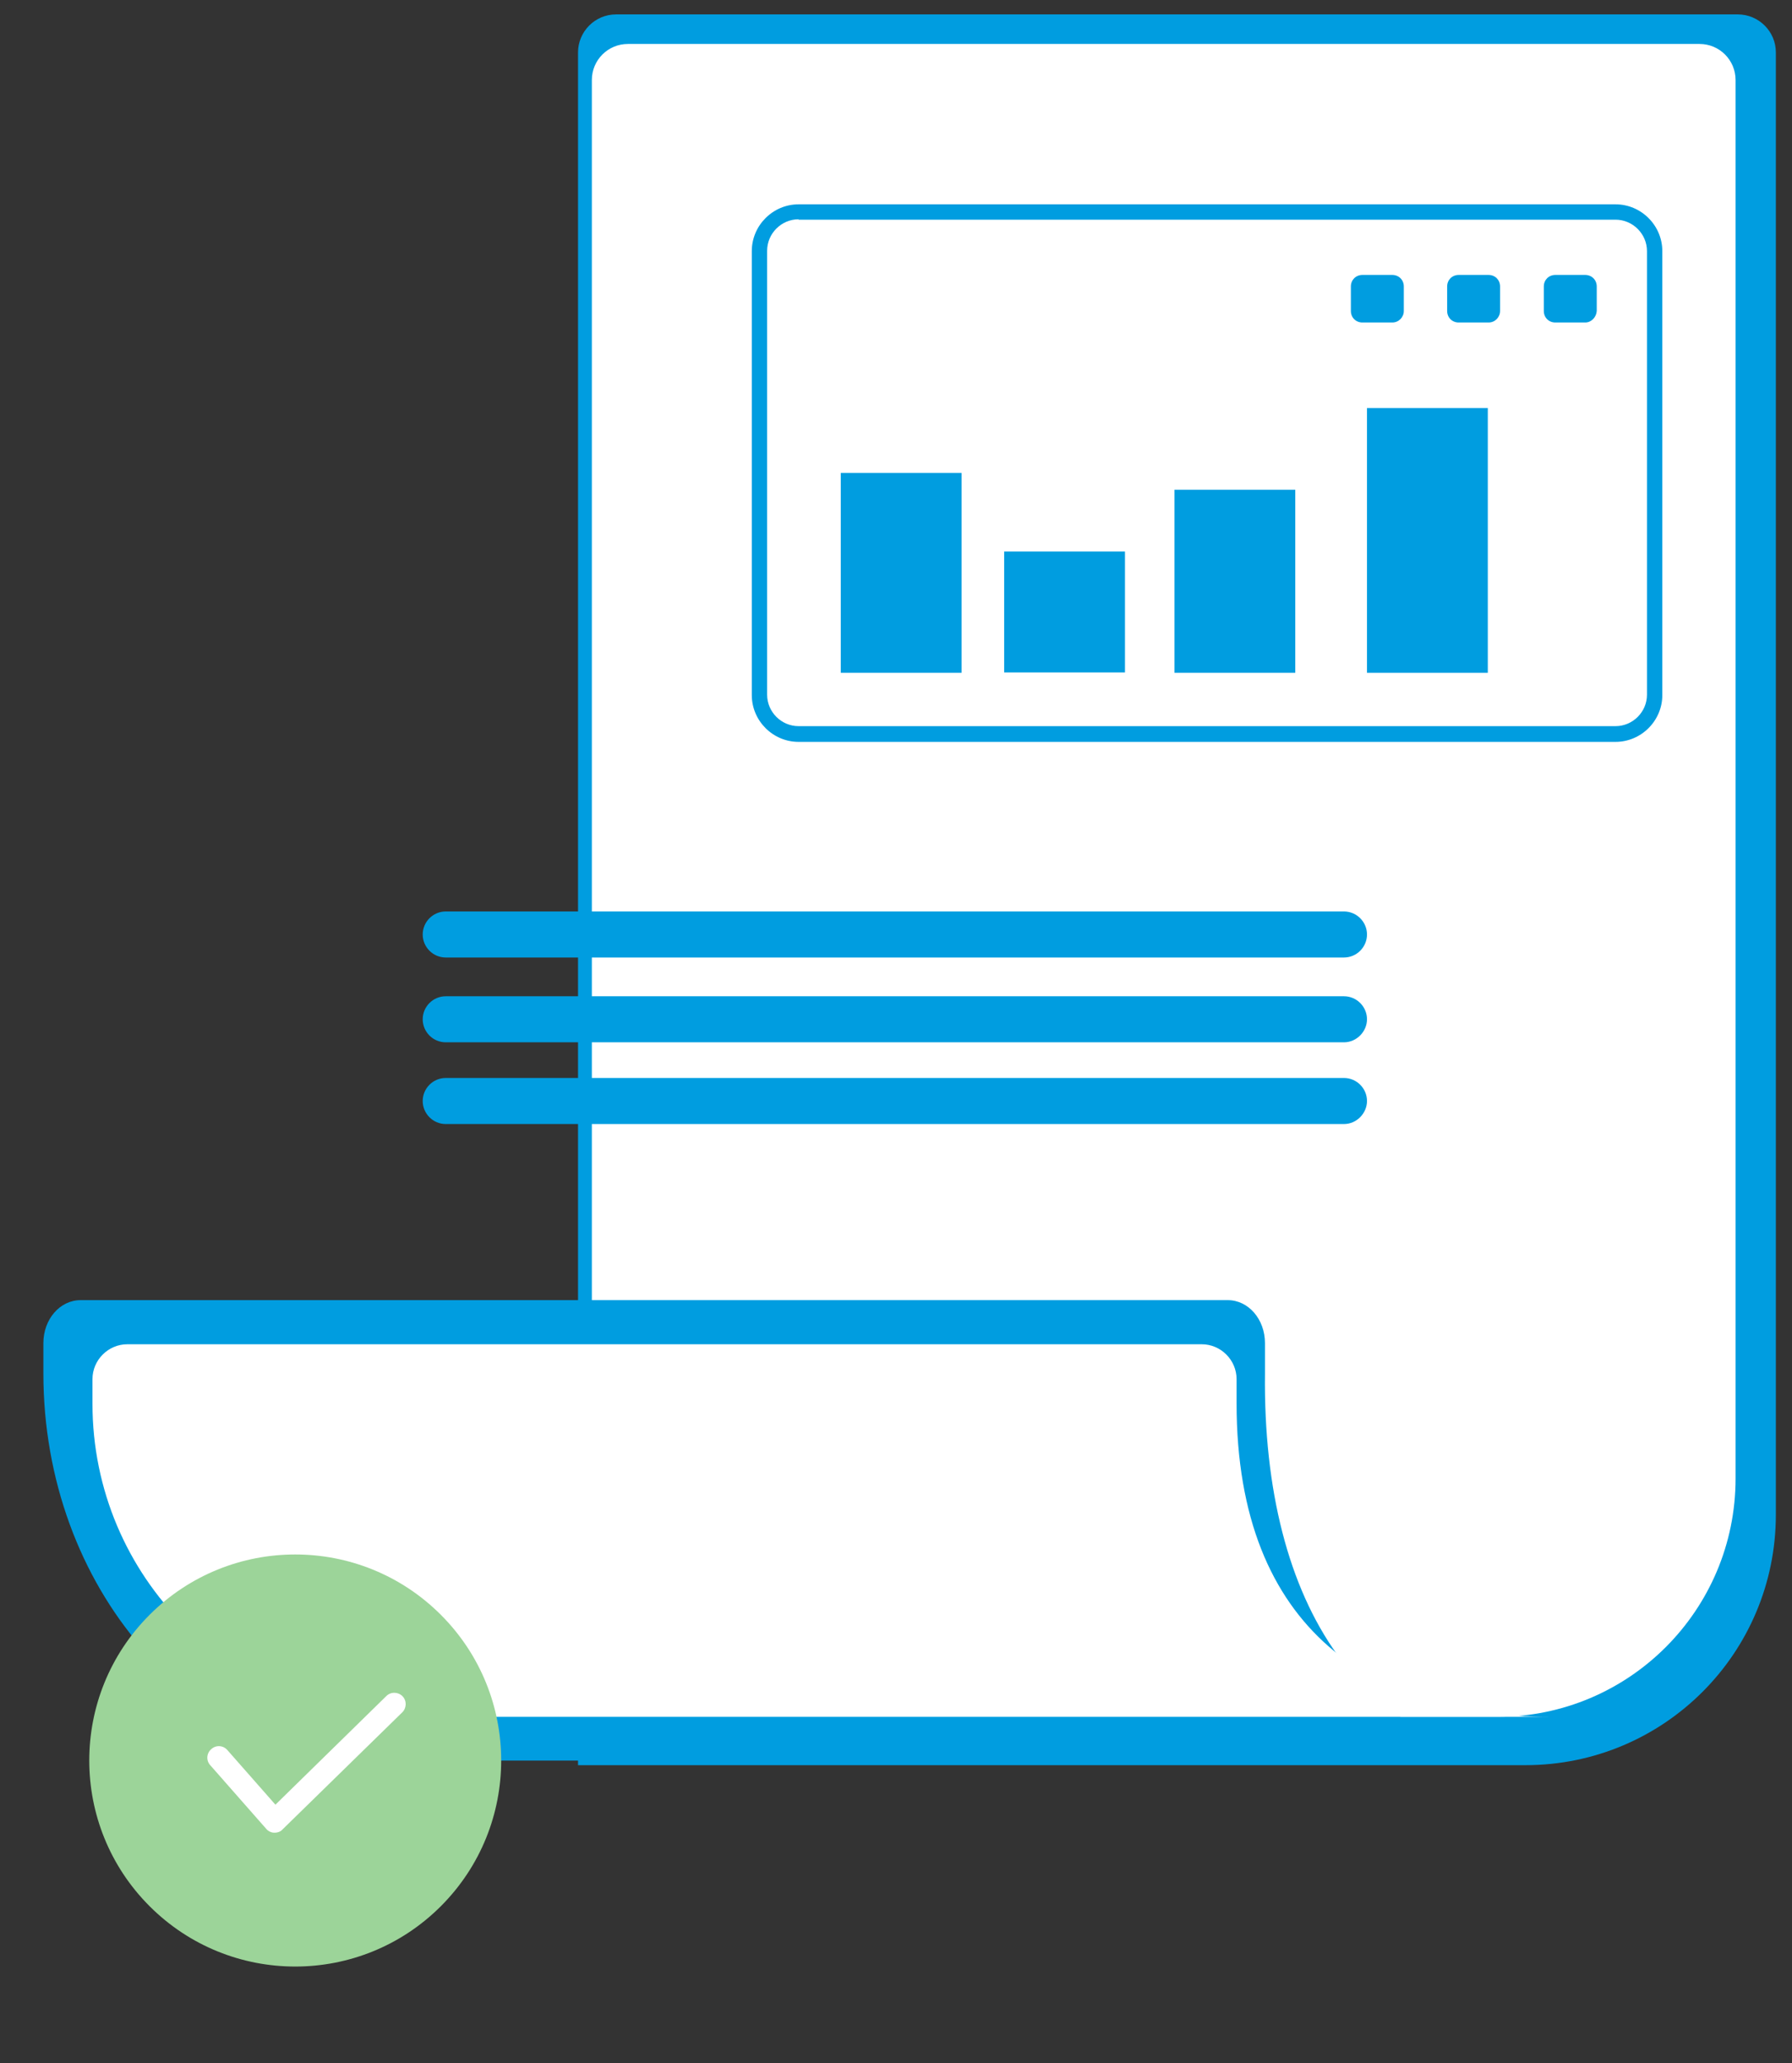
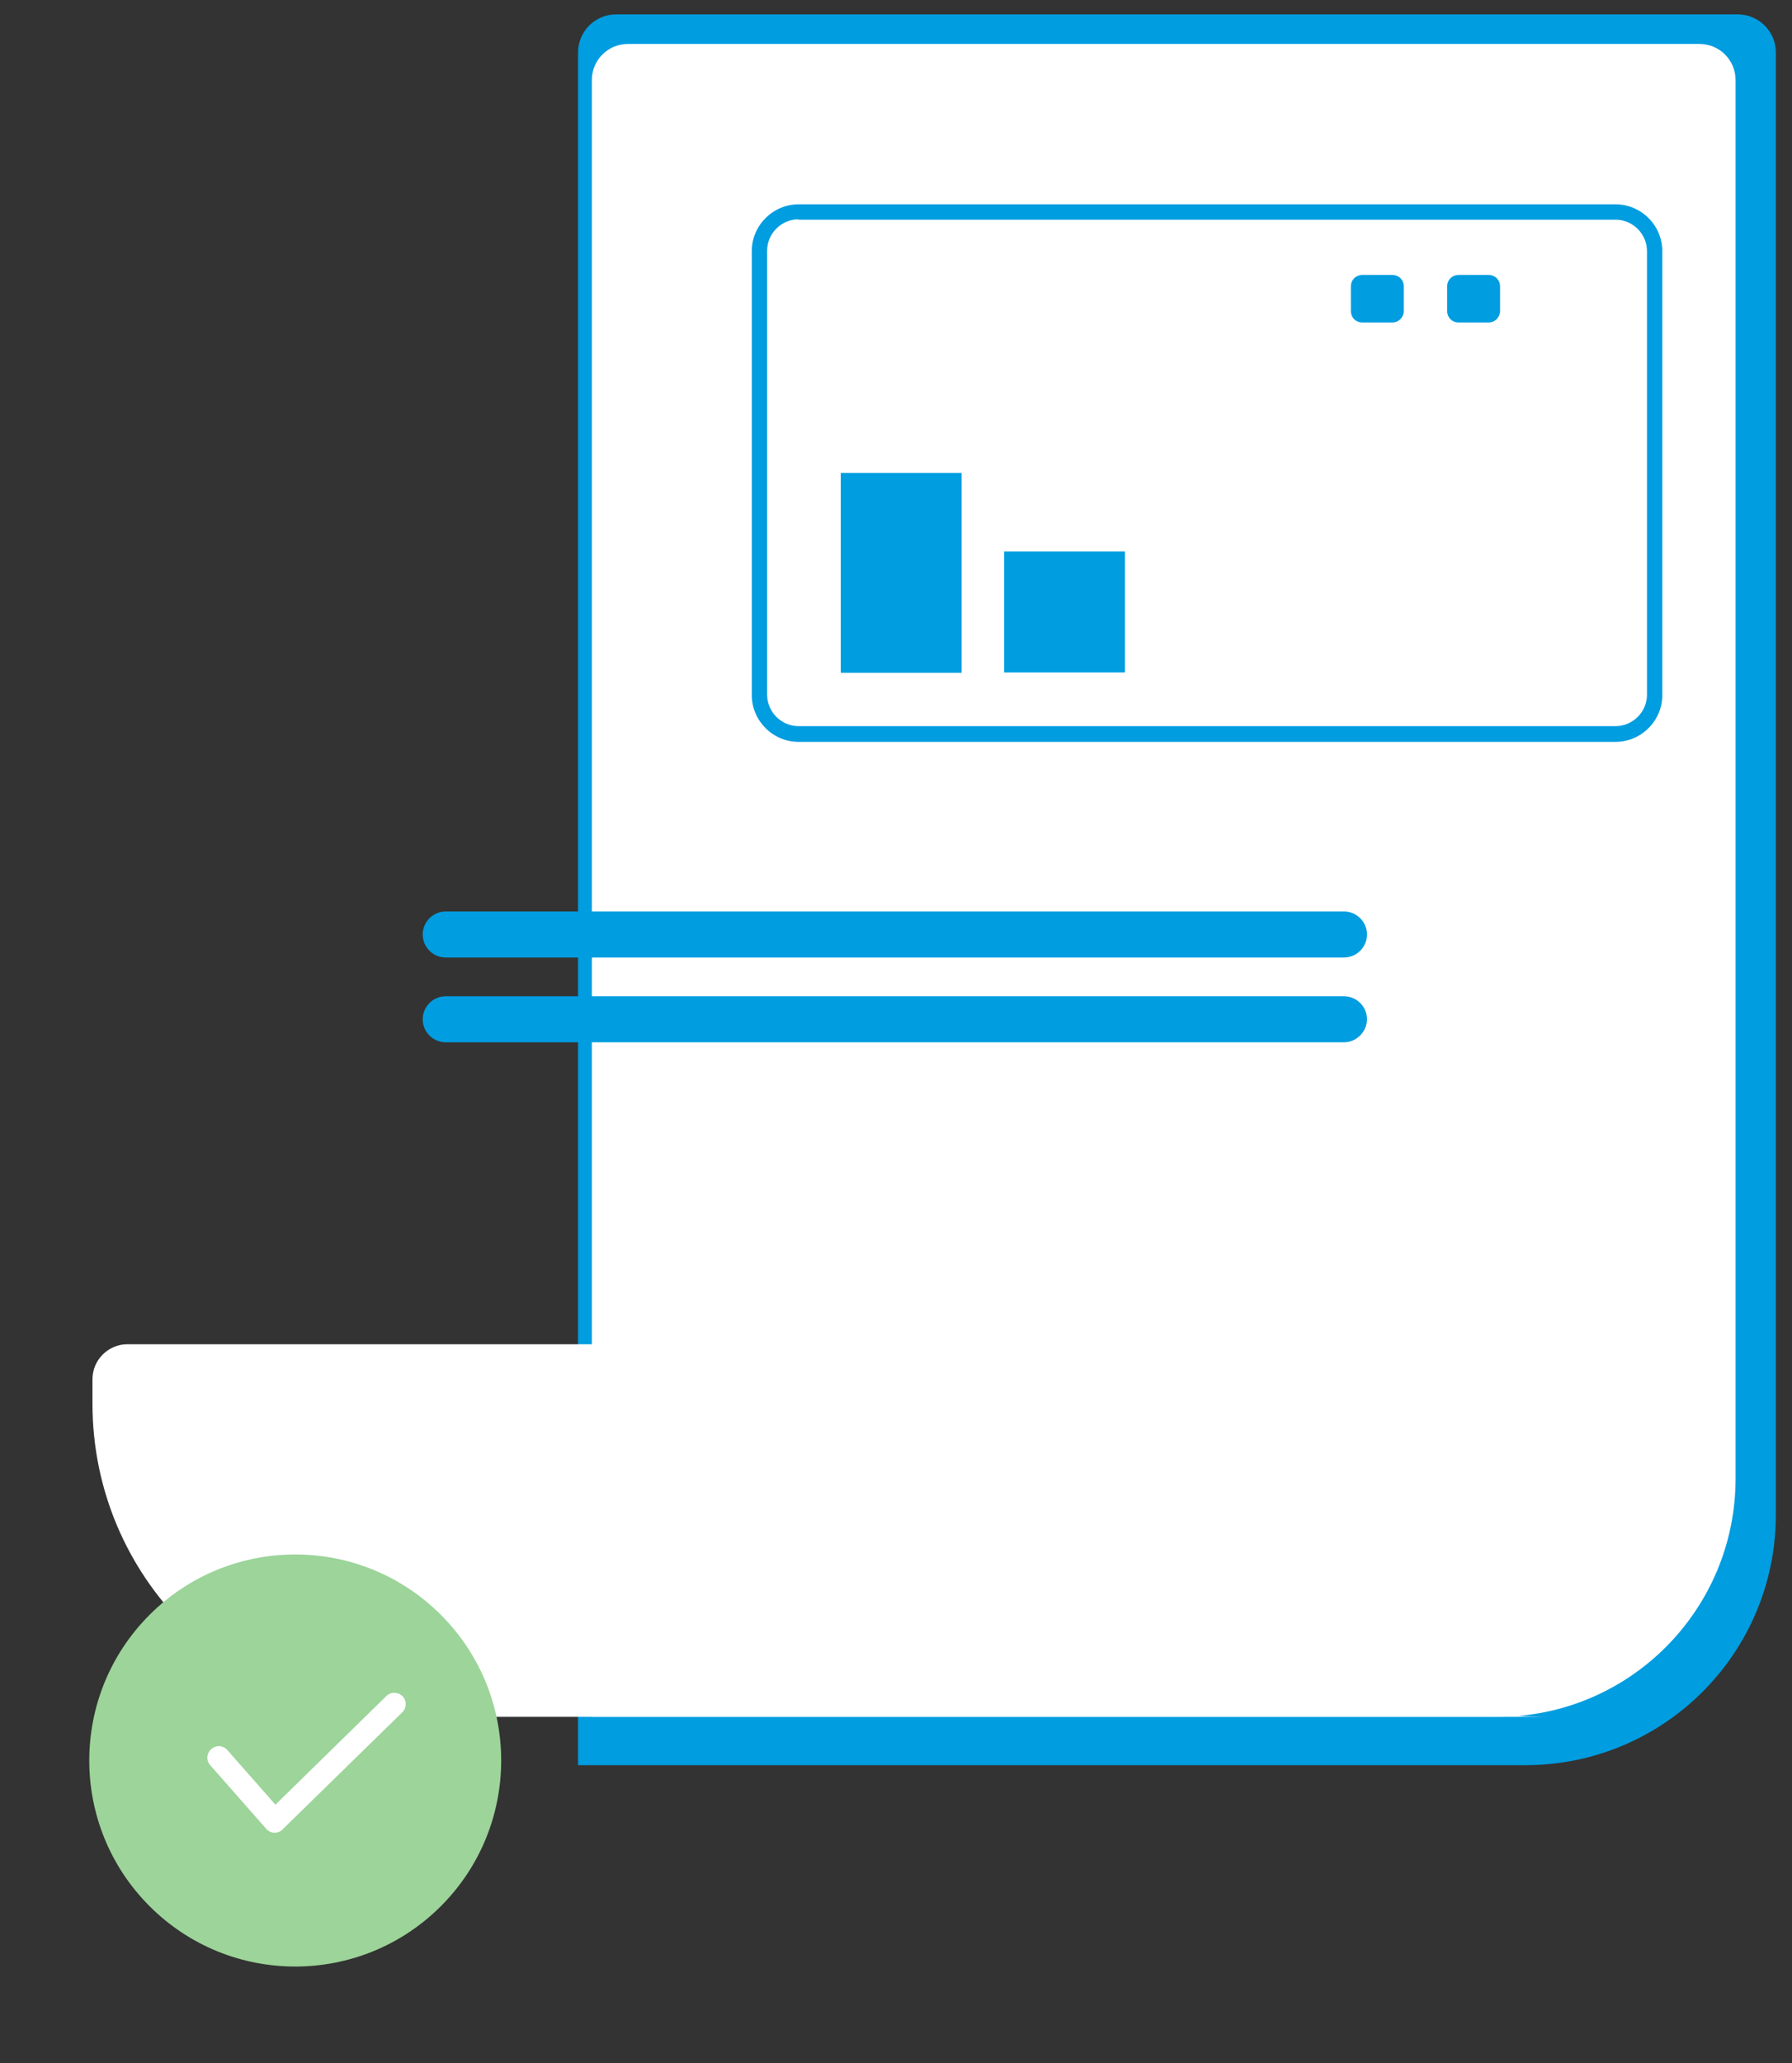
<svg xmlns="http://www.w3.org/2000/svg" width="106" height="122" viewBox="0 0 106 122" fill="none">
  <rect x="0" y="0" width="106" height="122" fill="#333333" stroke="none" />
  <path d="M90.23 104.374H34.192V3.098C34.192 1.873 35.191 0.852 36.438 0.852H102.798C104.024 0.852 105.045 1.85 105.045 3.098V89.559C105.045 97.749 98.42 104.374 90.23 104.374Z" fill="#009DE0" />
  <path d="M88.596 101.515H35.009V4.732C35.009 3.552 35.962 2.599 37.142 2.599H100.53C101.709 2.599 102.662 3.552 102.662 4.732V87.427C102.662 95.208 96.355 101.515 88.596 101.515Z" fill="white" />
-   <path d="M74.825 81.21V79.418C74.825 78.011 73.85 76.877 72.624 76.877H4.767C3.542 76.877 2.566 78.011 2.566 79.418V81.21C2.566 93.847 11.414 104.102 22.349 104.102H91.682C80.746 104.102 74.666 95.004 74.825 81.21Z" fill="#009DE0" />
  <path d="M73.146 82.98V81.551C73.146 80.416 72.216 79.486 71.082 79.486H7.535C6.4 79.486 5.47 80.416 5.47 81.551V83.003C5.47 93.235 13.751 101.516 23.983 101.516H91.636C81.45 101.516 73.146 96.547 73.146 82.98Z" fill="white" />
  <path d="M95.561 43.867H47.237C45.717 43.867 44.47 42.62 44.47 41.099V14.85C44.47 13.33 45.717 12.082 47.237 12.082H95.561C97.081 12.082 98.329 13.33 98.329 14.85V41.099C98.329 42.62 97.081 43.867 95.561 43.867ZM47.237 12.967C46.217 12.967 45.377 13.807 45.377 14.828V41.077C45.377 42.098 46.217 42.937 47.237 42.937H95.561C96.582 42.937 97.422 42.098 97.422 41.077V14.85C97.422 13.829 96.582 12.99 95.561 12.99H47.237V12.967Z" fill="#009DE0" />
  <path d="M79.499 56.617H26.365C25.616 56.617 25.004 56.005 25.004 55.256C25.004 54.508 25.616 53.895 26.365 53.895H79.499C80.247 53.895 80.86 54.508 80.86 55.256C80.86 56.005 80.247 56.617 79.499 56.617Z" fill="#009DE0" />
  <path d="M79.499 61.631H26.365C25.616 61.631 25.004 61.019 25.004 60.27C25.004 59.521 25.616 58.909 26.365 58.909H79.499C80.247 58.909 80.86 59.521 80.86 60.27C80.86 60.996 80.247 61.631 79.499 61.631Z" fill="#009DE0" />
-   <path d="M79.499 66.464H26.365C25.616 66.464 25.004 65.851 25.004 65.102C25.004 64.354 25.616 63.741 26.365 63.741H79.499C80.247 63.741 80.86 64.354 80.86 65.102C80.86 65.828 80.247 66.464 79.499 66.464Z" fill="#009DE0" />
  <path d="M82.357 19.07H80.588C80.202 19.07 79.907 18.775 79.907 18.389V16.938C79.907 16.552 80.202 16.257 80.588 16.257H82.357C82.743 16.257 83.038 16.552 83.038 16.938V18.389C83.038 18.752 82.743 19.07 82.357 19.07Z" fill="#009DE0" />
  <path d="M88.052 19.07H86.282C85.897 19.07 85.602 18.775 85.602 18.389V16.938C85.602 16.552 85.897 16.257 86.282 16.257H88.052C88.438 16.257 88.732 16.552 88.732 16.938V18.389C88.732 18.752 88.438 19.07 88.052 19.07Z" fill="#009DE0" />
-   <path d="M93.769 19.07H91.999C91.614 19.07 91.319 18.775 91.319 18.389V16.938C91.319 16.552 91.614 16.257 91.999 16.257H93.769C94.155 16.257 94.45 16.552 94.45 16.938V18.389C94.427 18.752 94.132 19.07 93.769 19.07Z" fill="#009DE0" />
  <path d="M56.88 27.963H49.733V39.783H56.88V27.963Z" fill="#009DE0" />
-   <path d="M76.617 28.961H69.471V39.783H76.617V28.961Z" fill="#009DE0" />
-   <path d="M88.006 24.129H80.86V39.784H88.006V24.129Z" fill="#009DE0" />
+   <path d="M88.006 24.129H80.86V39.784V24.129Z" fill="#009DE0" />
  <path d="M66.544 32.614H59.398V39.761H66.544V32.614Z" fill="#009DE0" />
  <path d="M26.078 112.713C30.835 107.956 30.835 100.242 26.078 95.484C21.32 90.726 13.606 90.726 8.848 95.484C4.091 100.242 4.091 107.956 8.848 112.713C13.606 117.471 21.32 117.471 26.078 112.713Z" fill="#9CD499" />
  <path d="M16.247 108.367H16.224C16.043 108.367 15.861 108.276 15.748 108.14L12.435 104.374C12.186 104.102 12.208 103.671 12.503 103.421C12.775 103.172 13.207 103.194 13.456 103.489L16.292 106.711L22.849 100.29C23.121 100.018 23.552 100.041 23.802 100.29C24.074 100.563 24.051 100.994 23.802 101.243L16.723 108.163C16.61 108.299 16.428 108.367 16.247 108.367Z" fill="white" />
</svg>